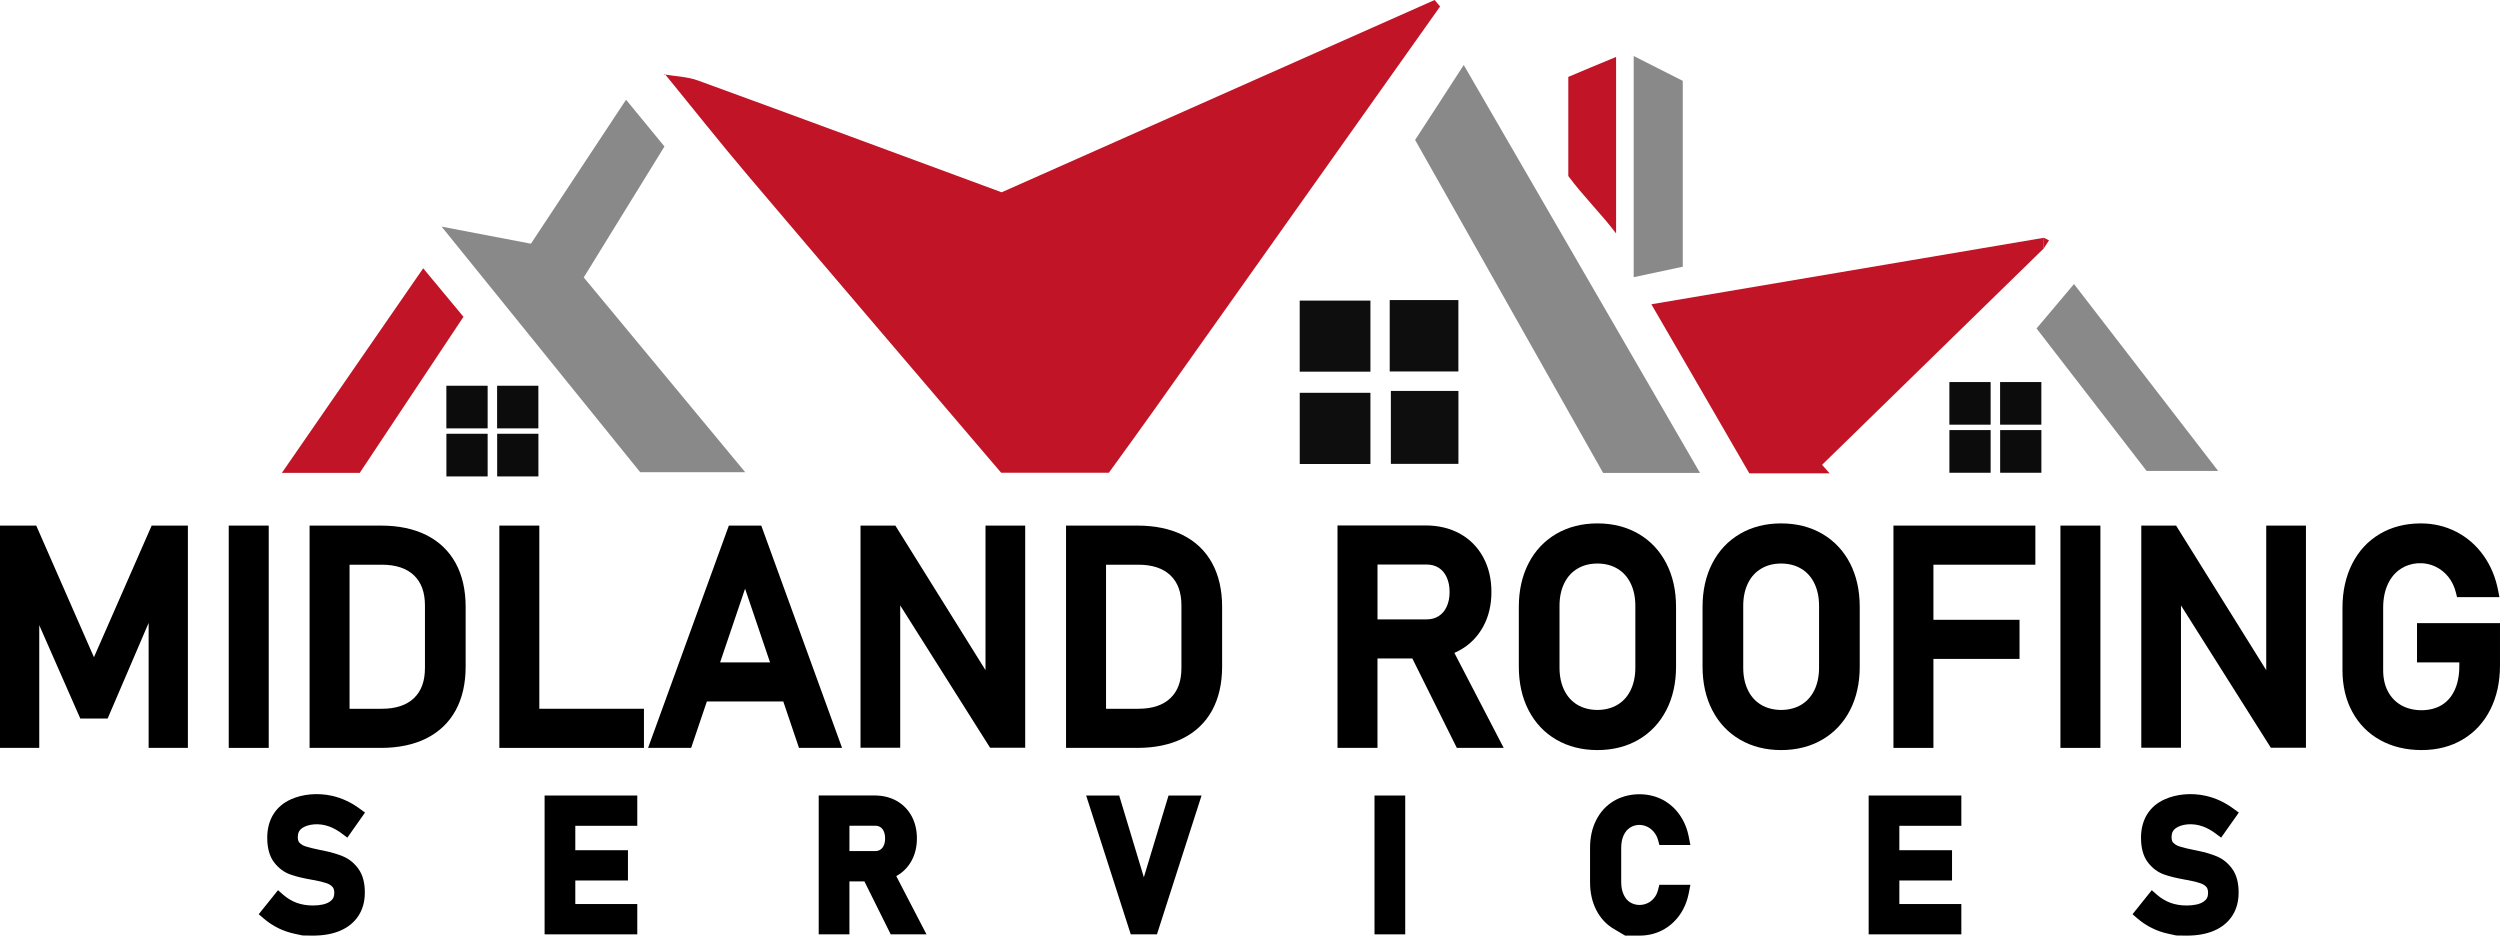
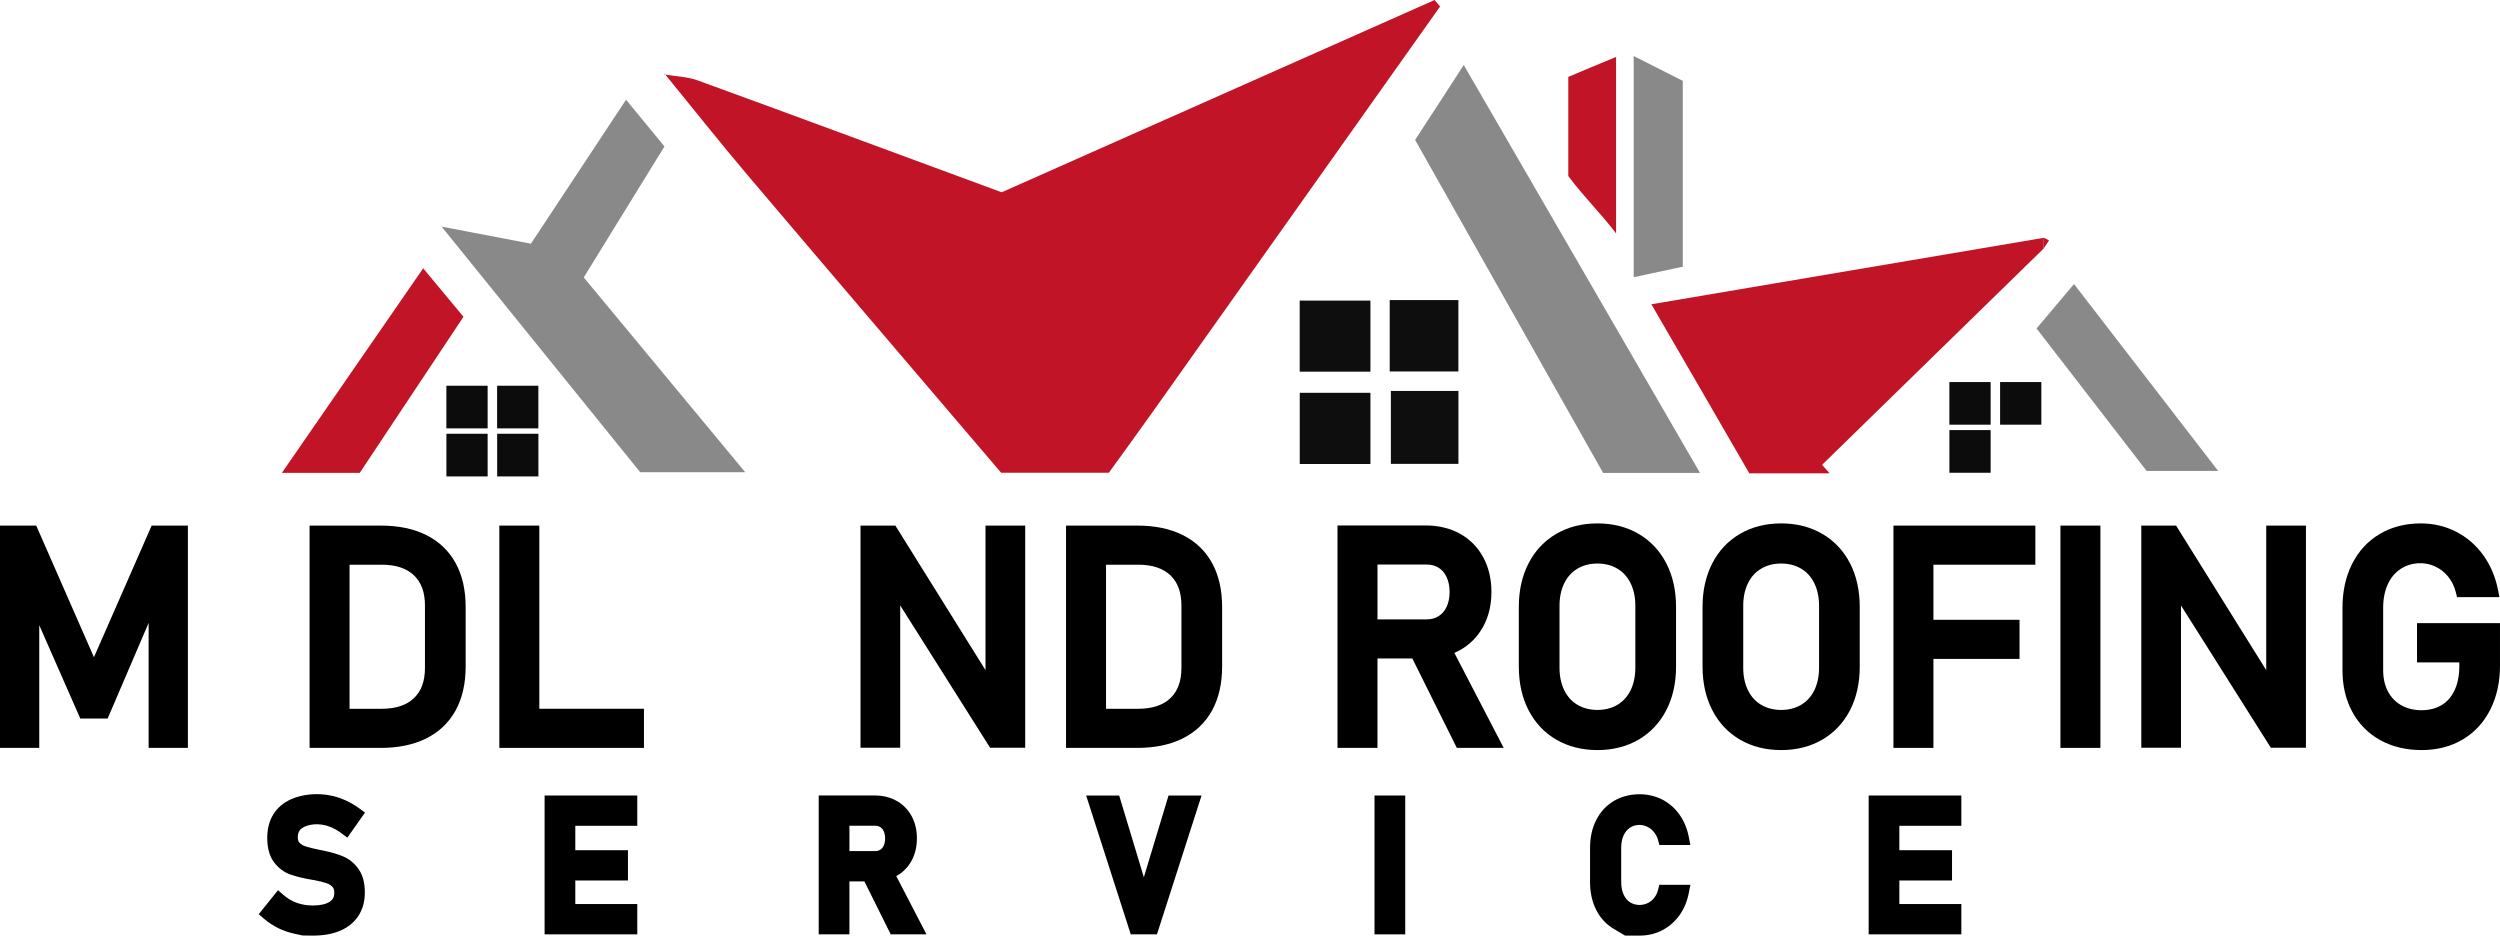
<svg xmlns="http://www.w3.org/2000/svg" version="1.1" id="Layer_1" x="0px" y="0px" width="293.67px" height="109.905px" viewBox="0 0 293.67 109.905" xml:space="preserve">
  <g>
    <g>
      <path fill-rule="evenodd" clip-rule="evenodd" fill="#C11426" d="M169.165,0.763c-11.242,15.841-22.455,31.687-33.688,47.521 c-1.713,2.417-3.464,4.811-5.221,7.244c-4.125,0-8.186,0-12.657,0c-9.773-11.464-19.766-23.141-29.705-34.865 c-3.335-3.934-6.54-7.983-9.807-11.985l-0.092,0.063c1.334,0.225,2.746,0.257,4.003,0.719 c11.895,4.333,23.761,8.742,35.665,13.129C134.686,15.026,151.604,7.515,168.525,0C168.75,0.252,168.938,0.501,169.165,0.763z" />
      <path fill-rule="evenodd" clip-rule="evenodd" fill="#C11426" d="M240.066,29.193c-8.68,8.469-17.355,16.937-26.029,25.408 c0.297,0.335,0.586,0.667,0.887,1.004c-3.039,0-6.088,0-9.434,0c-3.668-6.342-7.375-12.753-11.508-19.863 c15.664-2.656,30.883-5.228,46.102-7.809C240.084,28.354,240.066,28.769,240.066,29.193z" />
      <path fill-rule="evenodd" clip-rule="evenodd" fill="#898989" d="M199.697,55.555c-4.373,0-7.691,0-11.381,0 c-7.296-12.932-14.661-25.977-22.087-39.119c1.86-2.84,3.617-5.556,5.714-8.802C181.246,23.683,190.273,39.267,199.697,55.555z" />
      <path fill-rule="evenodd" clip-rule="evenodd" fill="#898989" d="M68.571,32.588c6.327,7.632,12.439,14.993,18.967,22.88 c-4.393,0-8.104,0-12.337,0C67.86,46.39,60.245,36.973,51.873,26.621c4.046,0.775,6.939,1.323,10.493,2.006 c3.52-5.334,7.171-10.861,11.174-16.914c1.616,1.968,2.971,3.616,4.512,5.491C74.918,22.291,71.89,27.205,68.571,32.588z" />
      <path fill-rule="evenodd" clip-rule="evenodd" fill="#C11426" d="M42.258,55.547c-3.016,0-5.623,0-9.148,0 c5.631-8.152,10.939-15.83,16.601-24.031c1.691,2.032,3.14,3.771,4.732,5.696C50.39,43.325,46.383,49.348,42.258,55.547z" />
      <path fill-rule="evenodd" clip-rule="evenodd" fill="#898989" d="M239.229,38.583c1.496-1.769,2.787-3.296,4.4-5.219 c5.691,7.39,11.113,14.4,16.934,21.958c-3.008,0-5.498,0-8.404,0C248.072,50.025,243.754,44.429,239.229,38.583z" />
      <path fill-rule="evenodd" clip-rule="evenodd" fill="#898989" d="M191.906,6.58c2.322,1.171,3.959,2.007,5.766,2.918 c0,7.264,0,14.394,0,21.831c-1.951,0.417-3.709,0.792-5.766,1.232C191.906,23.817,191.906,15.597,191.906,6.58z" />
      <path fill-rule="evenodd" clip-rule="evenodd" fill="#C11426" d="M189.838,6.687v20.732c-1.773-2.345-3.879-4.394-5.613-6.74 V9.032C185.914,8.308,187.691,7.582,189.838,6.687z" />
      <path fill-rule="evenodd" clip-rule="evenodd" fill="#0E0E0E" d="M160.981,46.139c0,2.891,0,5.521,0,8.369 c-2.804,0-5.458,0-8.304,0c0-2.814,0-5.436,0-8.369C155.306,46.139,157.942,46.139,160.981,46.139z" />
      <path fill-rule="evenodd" clip-rule="evenodd" fill="#0E0E0E" d="M160.981,35.31c0,2.863,0,5.5,0,8.347c-2.804,0-5.458,0-8.308,0 c0-2.77,0-5.392,0-8.347C155.329,35.31,157.972,35.31,160.981,35.31z" />
      <path fill-rule="evenodd" clip-rule="evenodd" fill="#0E0E0E" d="M163.246,43.632c0-2.858,0-5.488,0-8.387 c2.666,0,5.205,0,8.067,0c0,2.645,0,5.391,0,8.387C168.842,43.632,166.283,43.632,163.246,43.632z" />
      <path fill-rule="evenodd" clip-rule="evenodd" fill="#0E0E0E" d="M163.383,45.925c2.774,0,5.213,0,7.935,0 c0,2.833,0,5.578,0,8.565c-2.513,0-5.069,0-7.935,0C163.383,51.834,163.383,49.099,163.383,45.925z" />
      <path fill-rule="evenodd" clip-rule="evenodd" fill="#C11426" d="M240.066,29.193c0-0.424,0.018-0.839,0.018-1.26 c0.219,0.101,0.412,0.203,0.613,0.3C240.479,28.556,240.281,28.878,240.066,29.193z" />
      <rect x="52.433" y="45.312" fill-rule="evenodd" clip-rule="evenodd" fill="#0C0C0C" width="4.849" height="5.008" />
      <rect x="58.394" y="45.312" fill-rule="evenodd" clip-rule="evenodd" fill="#0C0C0C" width="4.846" height="5.008" />
      <rect x="52.438" y="50.953" fill-rule="evenodd" clip-rule="evenodd" fill="#0C0C0C" width="4.844" height="5.012" />
      <rect x="58.401" y="50.953" fill-rule="evenodd" clip-rule="evenodd" fill="#0C0C0C" width="4.845" height="5.012" />
      <rect x="228.99" y="44.879" fill-rule="evenodd" clip-rule="evenodd" fill="#0C0C0C" width="4.846" height="5.007" />
      <rect x="234.947" y="44.879" fill-rule="evenodd" clip-rule="evenodd" fill="#0C0C0C" width="4.846" height="5.007" />
      <rect x="228.992" y="50.521" fill-rule="evenodd" clip-rule="evenodd" fill="#0C0C0C" width="4.844" height="5.013" />
-       <rect x="234.953" y="50.521" fill-rule="evenodd" clip-rule="evenodd" fill="#0C0C0C" width="4.844" height="5.013" />
    </g>
    <g>
      <polygon points="11.036,77.202 4.257,61.741 0,61.741 0,87.854 4.611,87.854 4.611,73.438 9.431,84.402 12.645,84.402 17.459,73.174 17.459,87.854 22.071,87.854 22.071,61.741 17.815,61.741 " />
-       <rect x="26.87" y="61.741" width="4.697" height="26.113" />
      <path d="M50.07,62.849c-1.472-0.736-3.26-1.108-5.312-1.108h-8.392v26.113h8.375c2.052,0,3.842-0.373,5.319-1.106 c1.509-0.752,2.674-1.862,3.466-3.305c0.778-1.425,1.173-3.15,1.173-5.13V71.28c0-1.98-0.395-3.707-1.173-5.128 C52.735,64.708,51.573,63.599,50.07,62.849z M49.919,71.141v7.309c0,1.563-0.423,2.727-1.292,3.558 c-0.868,0.83-2.135,1.25-3.769,1.25h-3.796V66.335h3.796c1.631,0,2.899,0.419,3.769,1.249 C49.496,68.418,49.919,69.579,49.919,71.141z" />
      <polygon points="63.353,61.741 58.657,61.741 58.657,87.854 75.644,87.854 75.644,83.257 63.353,83.257 " />
-       <path d="M85.617,61.741l-9.489,26.113h5.059l1.845-5.451h8.98l1.844,5.451h5.06l-9.49-26.113H85.617z M84.588,77.813l2.935-8.661 l2.933,8.661H84.588z" />
      <polygon points="115.765,78.72 105.177,61.741 101.083,61.741 101.083,87.834 105.746,87.834 105.746,71.115 116.303,87.834 120.427,87.834 120.427,61.741 115.765,61.741 " />
      <path d="M138.932,62.849c-1.473-0.736-3.26-1.108-5.313-1.108h-8.393v26.113h8.376c2.053,0,3.842-0.373,5.319-1.106 c1.51-0.752,2.675-1.862,3.466-3.305c0.777-1.425,1.173-3.15,1.173-5.13V71.28c0-1.98-0.396-3.707-1.173-5.128 C141.597,64.708,140.435,63.599,138.932,62.849z M138.78,71.141v7.309c0,1.563-0.423,2.727-1.292,3.558 c-0.866,0.83-2.135,1.25-3.767,1.25h-3.797V66.335h3.797c1.631,0,2.899,0.419,3.767,1.249 C138.357,68.418,138.78,69.579,138.78,71.141z" />
      <path d="M171.475,76.382c1.174-0.648,2.098-1.58,2.75-2.771c0.645-1.179,0.97-2.548,0.97-4.075c0-1.526-0.323-2.898-0.963-4.075 c-0.644-1.189-1.567-2.123-2.742-2.772c-1.162-0.641-2.517-0.966-4.031-0.966h-10.345v26.131h4.696V77.35h4.095l5.225,10.504 h5.507l-5.796-11.161C171.058,76.598,171.27,76.497,171.475,76.382z M169.929,67.786c0.234,0.498,0.352,1.089,0.352,1.751 c0,0.664-0.118,1.255-0.352,1.75c-0.224,0.476-0.529,0.832-0.933,1.087c-0.408,0.259-0.867,0.382-1.401,0.382h-5.784v-6.439h5.784 c0.545,0,1.004,0.126,1.406,0.38C169.401,66.952,169.705,67.306,169.929,67.786z" />
      <path d="M192.473,62.705c-1.393-0.81-3.018-1.222-4.826-1.222s-3.434,0.412-4.826,1.222c-1.402,0.817-2.502,1.983-3.267,3.472 c-0.758,1.468-1.141,3.186-1.141,5.104v7.033c0,1.922,0.383,3.64,1.14,5.105c0.766,1.489,1.865,2.655,3.268,3.47 c1.393,0.81,3.018,1.221,4.826,1.221s3.434-0.411,4.826-1.221c1.4-0.813,2.5-1.98,3.266-3.47c0.758-1.47,1.143-3.184,1.143-5.105 V71.28c0-1.918-0.385-3.636-1.143-5.104C194.973,64.688,193.875,63.522,192.473,62.705z M189.992,82.794 c-1.328,0.803-3.361,0.803-4.693,0c-0.668-0.401-1.174-0.956-1.543-1.699c-0.373-0.756-0.563-1.654-0.563-2.66v-7.274 c0-1.011,0.189-1.906,0.564-2.661c0.367-0.743,0.871-1.301,1.541-1.699c0.666-0.4,1.455-0.603,2.348-0.603 s1.682,0.202,2.346,0.603c0.672,0.398,1.176,0.956,1.545,1.702c0.373,0.752,0.564,1.647,0.564,2.658v7.274 c0,1.006-0.191,1.904-0.564,2.66C191.168,81.838,190.664,82.393,189.992,82.794z" />
      <path d="M214.053,62.705c-1.395-0.81-3.018-1.222-4.828-1.222c-1.805,0-3.432,0.412-4.822,1.222 c-1.4,0.817-2.502,1.983-3.266,3.472c-0.756,1.468-1.141,3.186-1.141,5.104v7.033c0,1.922,0.385,3.636,1.141,5.105 c0.764,1.489,1.867,2.657,3.266,3.47c1.391,0.81,3.018,1.221,4.822,1.221c1.811,0,3.434-0.411,4.828-1.221 c1.402-0.813,2.502-1.98,3.271-3.47c0.754-1.47,1.135-3.184,1.135-5.105V71.28c0-1.918-0.381-3.636-1.135-5.104 C216.555,64.688,215.455,63.522,214.053,62.705z M211.576,82.794c-1.33,0.803-3.365,0.803-4.695,0 c-0.67-0.401-1.178-0.956-1.543-1.699c-0.375-0.756-0.564-1.654-0.564-2.66v-7.274c0-1.011,0.189-1.906,0.564-2.661 c0.365-0.743,0.873-1.301,1.543-1.699c0.664-0.4,1.453-0.603,2.344-0.603c0.895,0,1.684,0.202,2.352,0.603 c0.67,0.398,1.172,0.956,1.543,1.702c0.371,0.752,0.561,1.647,0.561,2.658v7.274c0,1.006-0.189,1.904-0.561,2.66 C212.748,81.838,212.242,82.393,211.576,82.794z" />
      <polygon points="222.42,87.854 227.115,87.854 227.115,77.401 237.23,77.401 237.23,72.807 227.115,72.807 227.115,66.335 239.09,66.335 239.09,61.741 222.42,61.741 " />
      <rect x="242.035" y="61.741" width="4.695" height="26.113" />
      <polygon points="266.209,78.72 255.621,61.741 251.533,61.741 251.533,87.834 256.195,87.834 256.195,71.117 266.75,87.834 270.875,87.834 270.875,61.741 266.209,61.741 " />
      <path d="M283.922,73.2v4.61h4.969v0.437c0,1.104-0.191,2.063-0.563,2.849c-0.365,0.768-0.863,1.337-1.521,1.734 c-1.338,0.807-3.377,0.787-4.732,0.018c-0.678-0.387-1.188-0.917-1.561-1.616c-0.379-0.703-0.568-1.547-0.568-2.505v-7.329 c0-1.069,0.189-2.015,0.563-2.806c0.367-0.781,0.869-1.365,1.537-1.794c1.1-0.708,2.668-0.898,4.07-0.225 c0.564,0.269,1.064,0.673,1.486,1.188c0.418,0.522,0.725,1.161,0.902,1.895l0.117,0.486h4.98l-0.146-0.763 c-0.297-1.553-0.877-2.942-1.725-4.129c-0.852-1.193-1.928-2.13-3.201-2.784c-1.266-0.651-2.666-0.983-4.16-0.983 c-1.811,0-3.436,0.418-4.822,1.24c-1.396,0.827-2.49,2.009-3.248,3.518c-0.75,1.484-1.133,3.222-1.133,5.156v7.329 c0,1.842,0.389,3.495,1.16,4.902c0.77,1.424,1.875,2.542,3.287,3.317c1.393,0.772,3.025,1.163,4.855,1.163 c1.813,0,3.436-0.417,4.82-1.241c1.396-0.826,2.49-2.012,3.248-3.522c0.752-1.493,1.133-3.229,1.133-5.166V73.2H283.922z" />
    </g>
    <g>
      <path d="M38.702,97.097c0.477,0.176,0.967,0.454,1.458,0.818l0.642,0.482l2.076-2.947l-0.637-0.466 c-0.511-0.374-1.04-0.69-1.573-0.934c-0.536-0.247-1.087-0.436-1.642-0.563c-1.742-0.396-3.518-0.181-4.796,0.383 c-0.916,0.4-1.626,0.994-2.113,1.775c-0.481,0.773-0.725,1.7-0.725,2.769c0,1.218,0.274,2.192,0.813,2.892 c0.523,0.685,1.17,1.164,1.926,1.428c0.642,0.227,1.441,0.423,2.578,0.622l0.196,0.03c0.605,0.115,1.104,0.236,1.482,0.371 c0.291,0.099,0.514,0.248,0.688,0.446c0.129,0.145,0.194,0.377,0.194,0.693c0,0.456-0.161,0.769-0.52,1.014 c-0.443,0.301-1.116,0.455-2.003,0.455c-0.683,0-1.321-0.106-1.896-0.314c-0.574-0.213-1.104-0.531-1.578-0.946l-0.613-0.538 l-2.267,2.822l0.59,0.508c0.514,0.438,1.08,0.816,1.683,1.118c0.597,0.295,1.246,0.522,1.934,0.67l0.937,0.202l1.211,0.017 c1.225,0,2.295-0.187,3.177-0.56c0.938-0.395,1.669-0.984,2.174-1.755c0.504-0.767,0.759-1.688,0.759-2.762 c0-1.13-0.249-2.056-0.742-2.748c-0.48-0.676-1.09-1.176-1.809-1.479c-0.634-0.269-1.424-0.498-2.292-0.677l-0.429-0.084 c-0.719-0.146-1.28-0.281-1.671-0.41c-0.301-0.097-0.543-0.242-0.738-0.441c-0.049-0.05-0.196-0.205-0.196-0.646 c0-0.479,0.153-0.805,0.497-1.056C36.115,96.821,37.438,96.62,38.702,97.097z" />
      <polygon points="63.973,109.756 74.86,109.756 74.86,106.195 67.58,106.195 67.58,103.429 73.764,103.429 73.764,99.873 67.58,99.873 67.58,97.005 74.86,97.005 74.86,93.448 63.973,93.448 " />
      <path d="M105.29,102.91c0.764-0.423,1.366-1.031,1.791-1.804c0.417-0.765,0.627-1.643,0.627-2.619 c0-0.976-0.208-1.856-0.621-2.618c-0.421-0.772-1.021-1.382-1.79-1.809c-0.748-0.413-1.617-0.619-2.583-0.619h-6.542v16.315h3.608 v-6.222h1.76l3.092,6.222h4.201l-3.552-6.845L105.29,102.91z M103.971,98.487c0,0.331-0.056,0.616-0.169,0.858 c-0.097,0.205-0.228,0.36-0.398,0.466c-0.171,0.111-0.371,0.164-0.61,0.164h-3.013v-2.979h3.013c0.241,0,0.443,0.056,0.613,0.162 c0.168,0.105,0.297,0.262,0.397,0.475C103.916,97.87,103.971,98.157,103.971,98.487z" />
      <polygon points="134.366,103.052 131.468,93.448 127.588,93.448 132.828,109.756 135.904,109.756 141.144,93.448 137.265,93.448 " />
      <rect x="161.461" y="93.448" width="3.608" height="16.309" />
      <path d="M190.732,98.107c0.184-0.391,0.43-0.685,0.752-0.891c0.541-0.351,1.313-0.444,2.025-0.096 c0.301,0.148,0.555,0.353,0.779,0.627s0.383,0.578,0.48,0.933l0.16,0.583h3.637l-0.186-0.953 c-0.189-0.979-0.555-1.859-1.084-2.603c-0.533-0.762-1.219-1.36-2.031-1.783c-1.77-0.915-4.082-0.799-5.699,0.168 c-0.889,0.532-1.586,1.289-2.068,2.251c-0.475,0.936-0.717,2.026-0.717,3.246v4.034c0,1.217,0.242,2.311,0.717,3.25 c0.484,0.961,1.182,1.721,2.072,2.244l1.328,0.787h1.717c0.951,0,1.838-0.213,2.641-0.626c0.807-0.414,1.488-1.015,2.037-1.776 c0.533-0.751,0.898-1.631,1.088-2.611l0.186-0.951h-3.648l-0.152,0.598c-0.098,0.38-0.252,0.695-0.477,0.962 c-0.215,0.264-0.471,0.463-0.758,0.595c-0.693,0.326-1.492,0.253-2.055-0.107c-0.316-0.198-0.559-0.49-0.742-0.883 c-0.195-0.417-0.295-0.915-0.295-1.48v-4.034C190.439,99.018,190.539,98.52,190.732,98.107z" />
      <polygon points="219.508,109.756 230.395,109.756 230.395,106.195 223.113,106.195 223.113,103.429 229.301,103.429 229.301,99.873 223.113,99.873 223.113,97.005 230.395,97.005 230.395,93.448 219.508,93.448 " />
-       <path d="M260.416,100.601c-0.637-0.269-1.424-0.498-2.289-0.675l-0.432-0.086c-0.715-0.146-1.273-0.277-1.672-0.41 c-0.301-0.097-0.545-0.242-0.74-0.446c-0.047-0.045-0.195-0.194-0.195-0.641c0-0.479,0.154-0.805,0.496-1.056 c0.637-0.469,1.959-0.668,3.225-0.19c0.479,0.176,0.969,0.454,1.459,0.818l0.643,0.479l2.078-2.943l-0.639-0.466 c-0.512-0.374-1.039-0.69-1.572-0.934c-0.535-0.247-1.084-0.436-1.641-0.563c-1.752-0.398-3.521-0.181-4.797,0.383 c-0.916,0.397-1.627,0.994-2.115,1.775c-0.477,0.768-0.725,1.7-0.725,2.769c0,1.218,0.275,2.194,0.813,2.892 c0.523,0.685,1.172,1.164,1.93,1.428c0.627,0.223,1.412,0.411,2.514,0.611l0.252,0.041c0.604,0.111,1.107,0.236,1.486,0.371 c0.291,0.099,0.52,0.248,0.691,0.44c0.127,0.15,0.191,0.383,0.191,0.699c0,0.456-0.16,0.769-0.52,1.014 c-0.443,0.301-1.119,0.455-2.006,0.455c-0.68,0-1.32-0.106-1.893-0.314c-0.574-0.213-1.105-0.531-1.58-0.946l-0.613-0.538 l-2.26,2.822l0.584,0.508c0.514,0.438,1.078,0.816,1.686,1.115c0.592,0.298,1.242,0.525,1.934,0.673l0.938,0.202l1.205,0.017 c1.227,0,2.301-0.187,3.182-0.56c0.939-0.395,1.672-0.987,2.174-1.755c0.504-0.767,0.758-1.688,0.758-2.762 c0-1.13-0.248-2.056-0.738-2.748C261.742,101.405,261.137,100.905,260.416,100.601z" />
    </g>
  </g>
</svg>